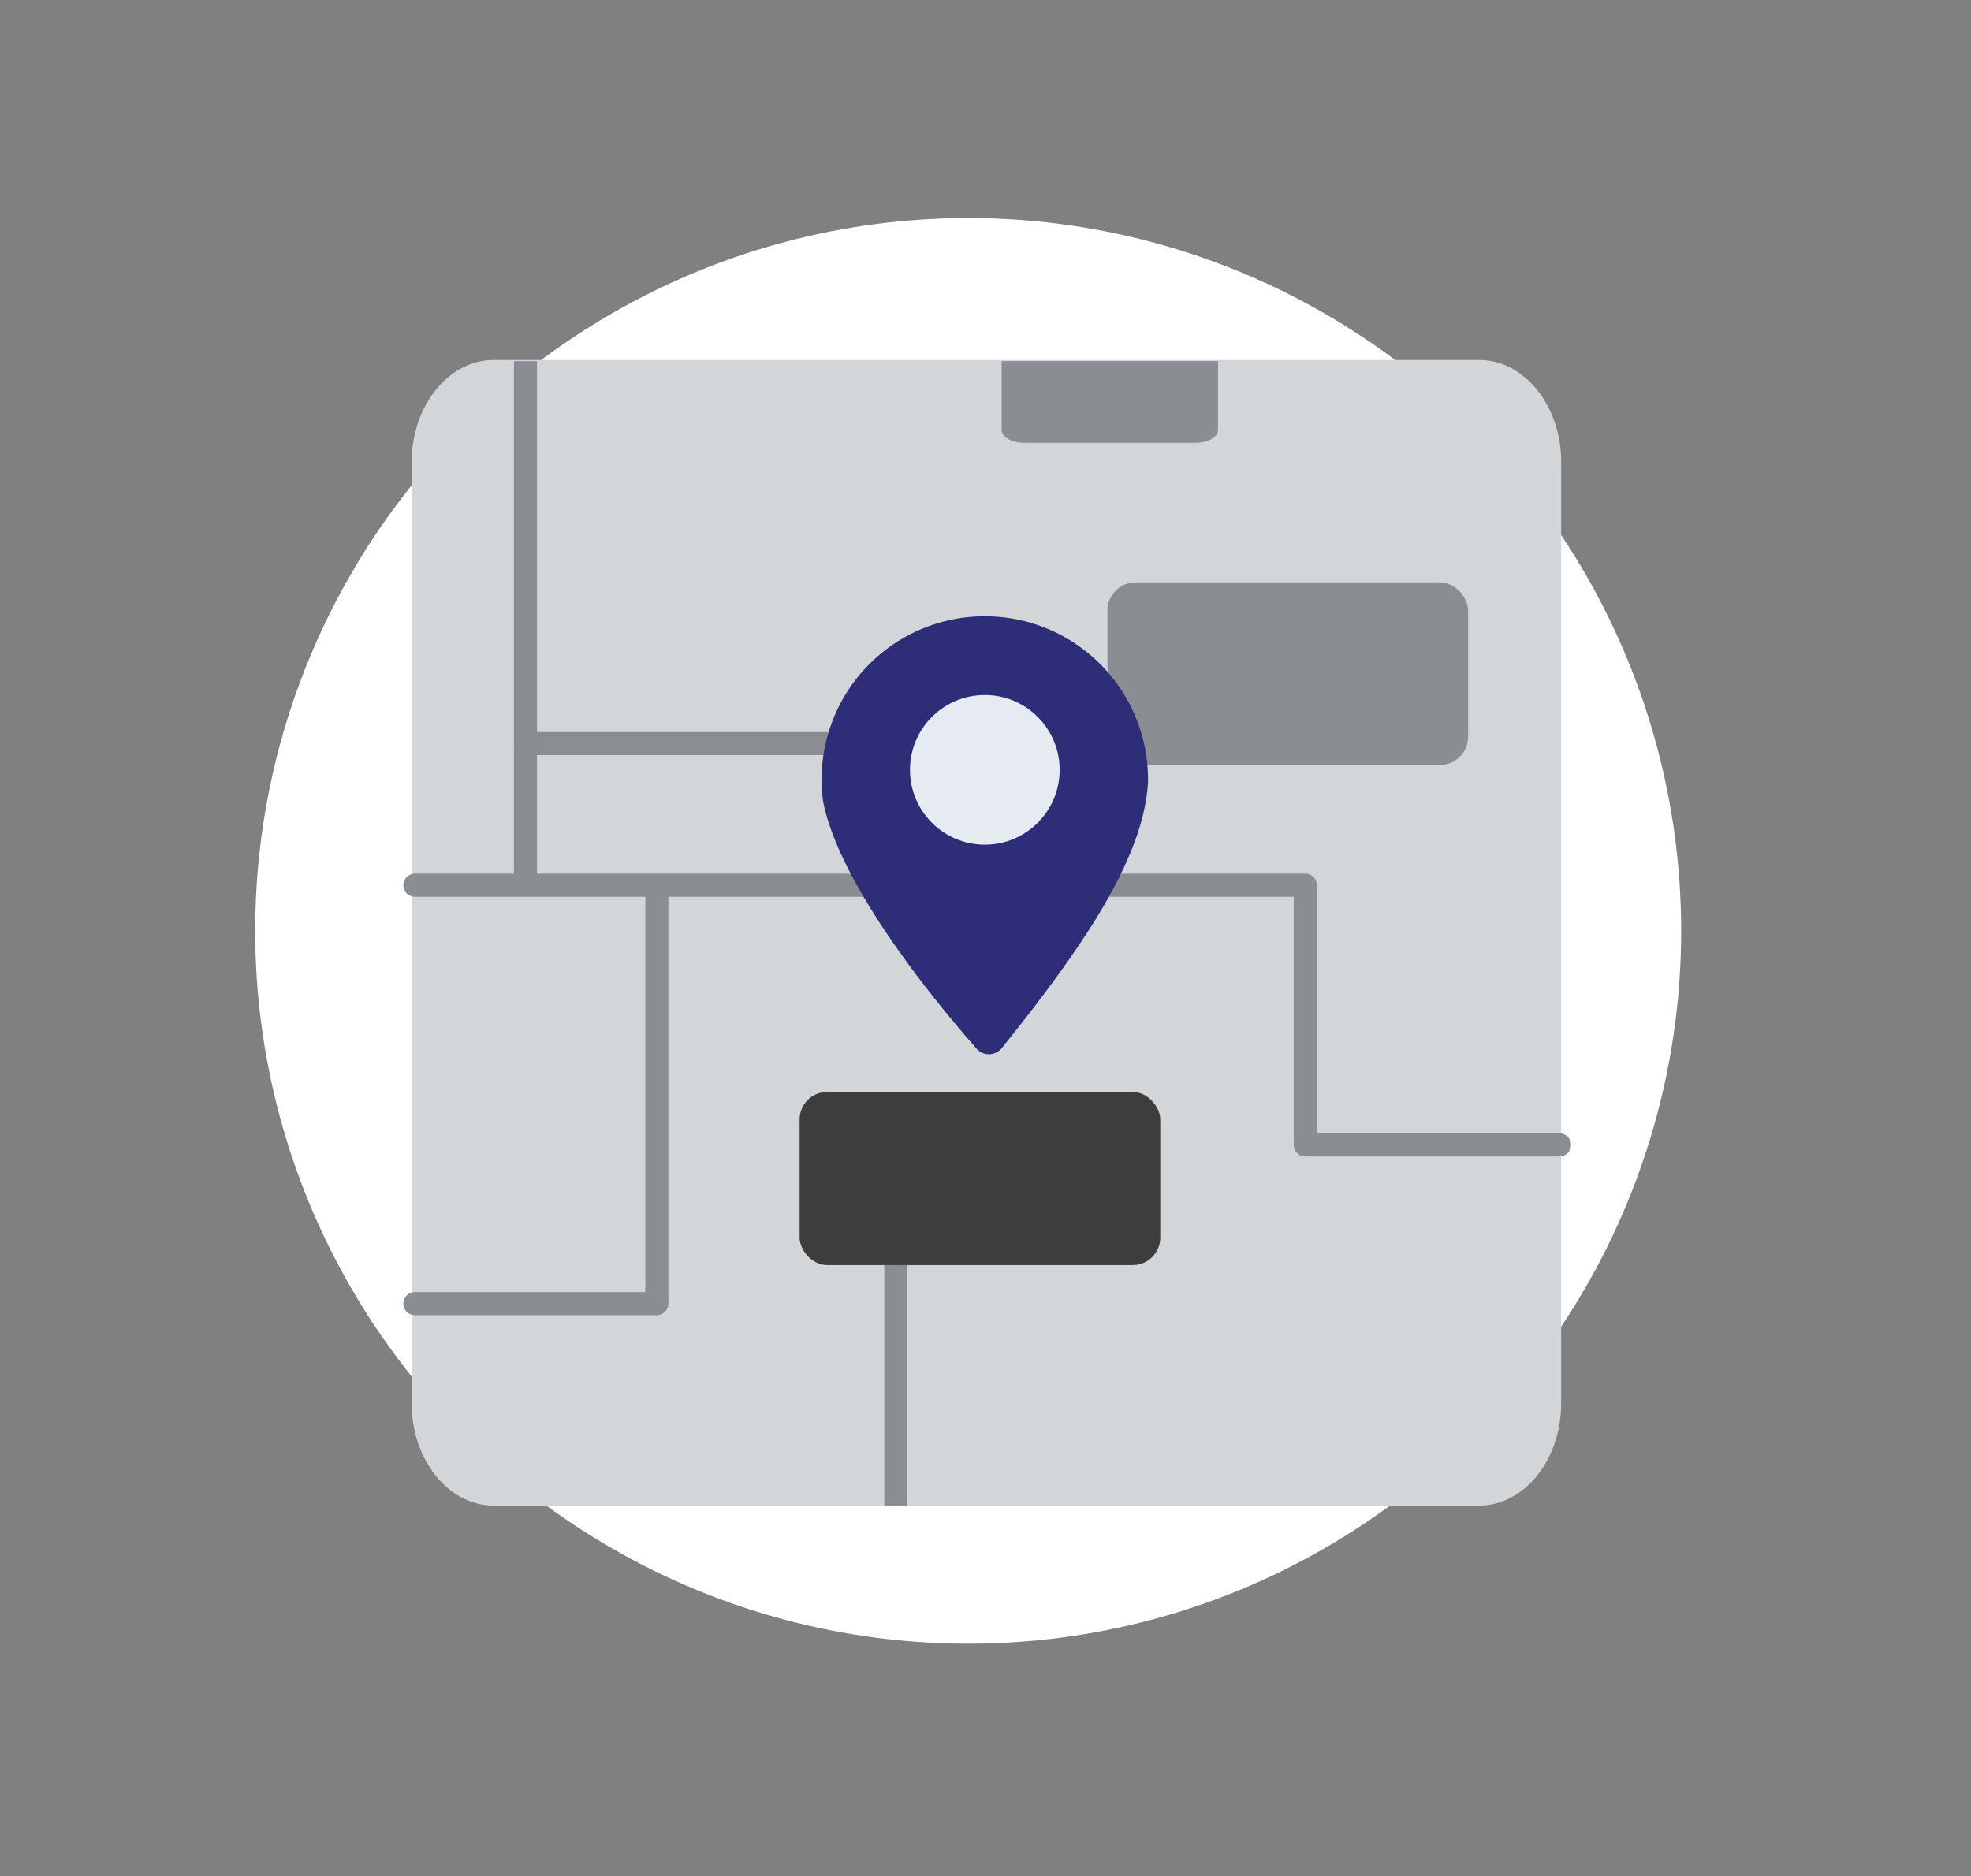
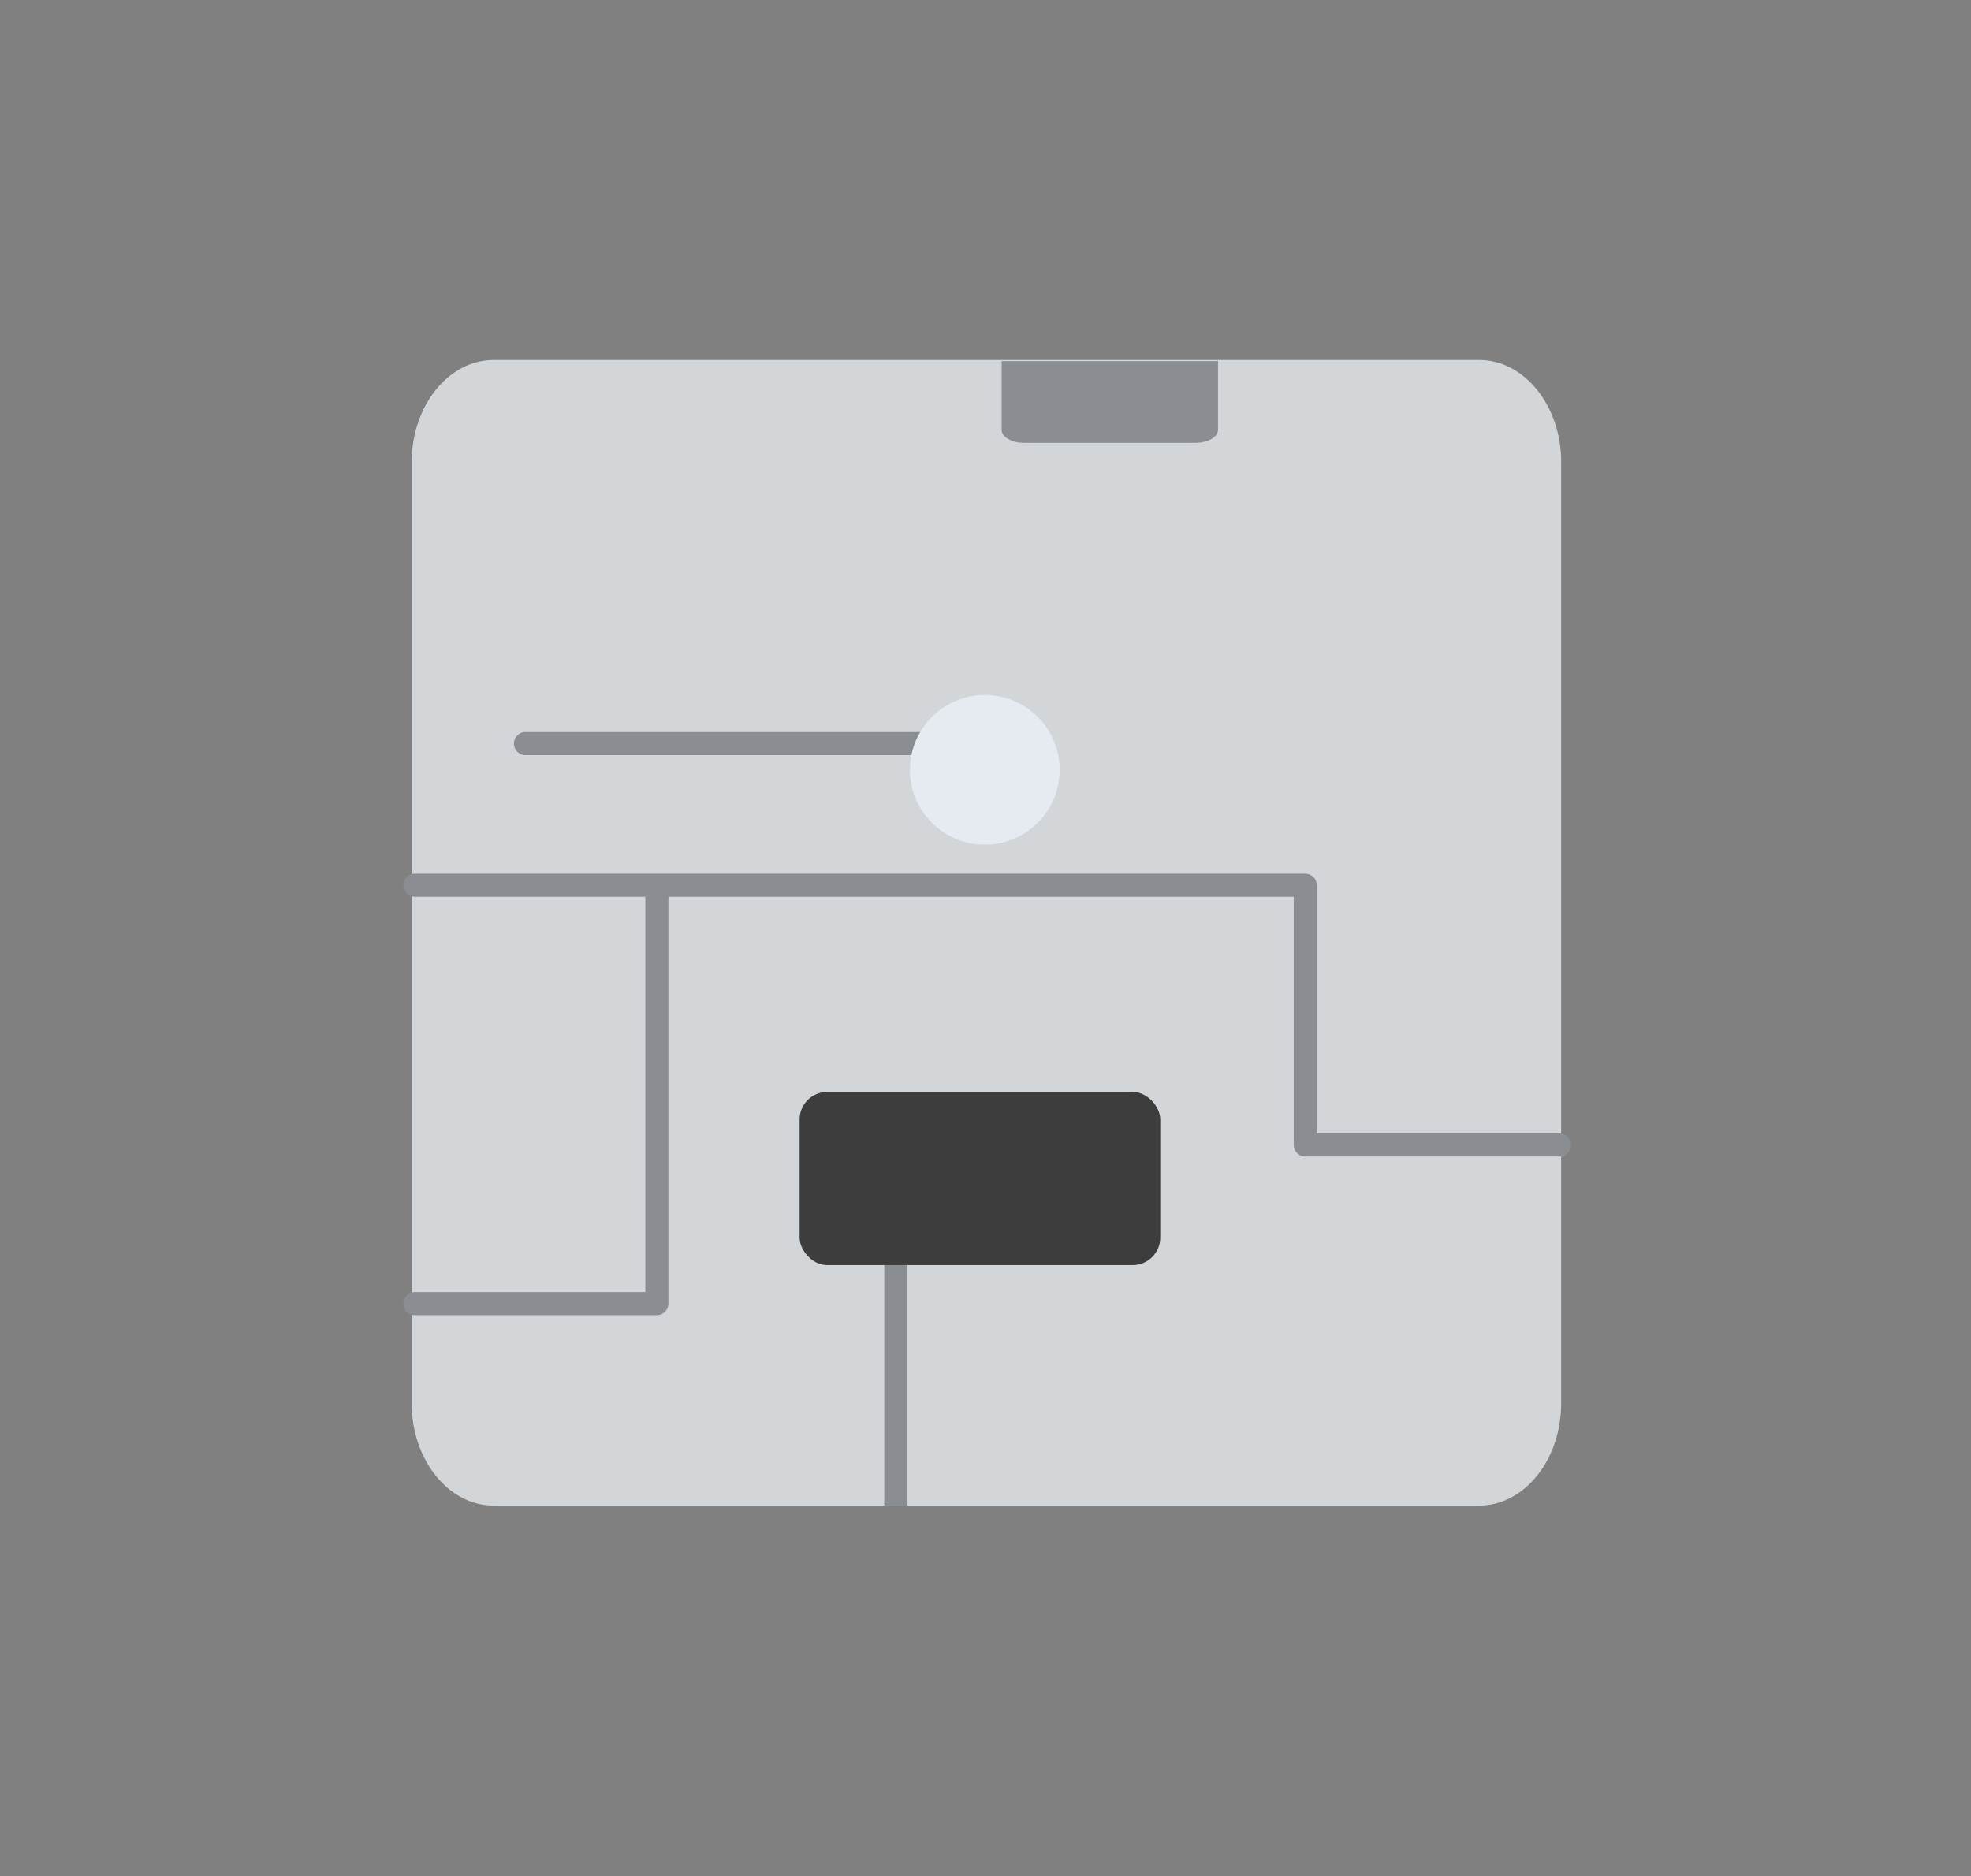
<svg xmlns="http://www.w3.org/2000/svg" viewBox="0 0 301.05 286.65">
  <rect x="0" y="0" width="301.05" height="286.65" fill="#808080" stroke="none" />
  <defs>
    <style>.cls-1{fill:#fff;}.cls-2{fill:#3d3d3d;}.cls-3{fill:#8a8e93;}.cls-4,.cls-5{stroke-linecap:round;}.cls-4,.cls-5,.cls-6{fill:none;stroke:#8a8e93;stroke-width:3.53px;}.cls-4,.cls-6{stroke-miterlimit:10;}.cls-7{fill:#2e2d77;}.cls-8{fill:#d3d6d9;}.cls-9{fill:#d1d4d8;}.cls-5{stroke-linejoin:round;}.cls-10{fill:#e6ebf1;}</style>
  </defs>
  <g id="Planung">
-     <circle class="cls-1" cx="147.88" cy="142.21" r="108.9" />
-   </g>
+     </g>
  <g id="Begehung">
    <path class="cls-9" d="m129.15,140.02c-.54-.83-1.04-1.69-1.48-2.58-1.18-2.39-1.98-4.98-2.34-7.72.47,2.43,1.38,5.05,2.59,7.72.37.86.79,1.72,1.23,2.58Z" />
    <path class="cls-9" d="m174.97,126.97c-.02.91-.09,1.81-.2,2.69-.39,3-1.31,5.83-2.67,8.38,1.65-3.89,2.63-7.55,2.86-11.07Z" />
    <path class="cls-9" d="m125.12,126.42c0,1.12.07,2.22.21,3.3-.36-1.87-.47-3.63-.26-5.24,0-.04,0-.08.01-.12.07-.48.15-.95.27-1.41-.12.9-.21,1.81-.23,2.74-.01.24-.01.48-.01.73Z" />
    <path class="cls-9" d="m174.97,126.97c0-.18,0-.37,0-.55,0-2.53-.37-4.97-1.08-7.27.48.95.8,2.02.96,3.2.19,1.51.23,3.05.12,4.61Z" />
    <path class="cls-7" d="m175.35,126.42c0,.18,0,.37,0,.55-.22,3.34-1.12,6.8-2.62,10.47h-45.05c-1.18-2.39-1.98-4.98-2.34-7.72-.36-1.87-.47-3.63-.26-5.24v-5.41h49.17s.02.05.03.08c.71,2.3,1.08,4.74,1.08,7.27Z" />
    <path class="cls-8" d="m238.45,70.59v143.83c0,8.58-5.62,15.59-12.5,15.59H75.38c-6.88,0-12.5-7.01-12.5-15.59V70.59c0-8.58,5.62-15.59,12.5-15.59h150.58c6.88,0,12.5,7.01,12.5,15.59Z" />
    <polyline class="cls-5" points="63.37 135.24 199.37 135.24 199.37 174.91 238.2 174.91" />
-     <polyline class="cls-6" points="80.26 135.24 80.26 87.68 80.26 55.17" />
    <polyline class="cls-5" points="100.33 135.36 100.33 199.15 63.37 199.15" />
-     <rect class="cls-3" x="169.15" y="88.96" width="55.09" height="27.91" rx="4.32" ry="4.32" />
    <path class="cls-3" d="m186.04,55.17v10.5c0,1.09-1.54,1.98-3.42,1.98h-26.21c-1.88,0-3.42-.89-3.42-1.98v-10.5h33.06Z" />
    <line class="cls-6" x1="136.83" y1="230" x2="136.83" y2="185.92" />
    <line class="cls-4" x1="154.46" y1="113.6" x2="80.26" y2="113.6" />
    <rect class="cls-2" x="122.13" y="166.82" width="55.09" height="26.45" rx="4.21" ry="4.21" />
-     <path class="cls-7" d="m175.35,119.08c0,.18,0,.37,0,.55-.22,3.34-1.12,6.8-2.62,10.47-.08.2-.16.4-.25.6-3.6,8.55-10.39,18.14-19.47,29.42-.98,1.21-2.81,1.26-3.84.1-4.19-4.75-14.01-16.42-19.65-27.54-.44-.87-.85-1.73-1.23-2.58-1.18-2.63-2.08-5.19-2.56-7.6-.01-.08-.03-.17-.04-.26-.13-1.04-.2-2.09-.2-3.17,0-.25,0-.49.01-.73.02-.93.1-1.84.23-2.74.18-1.33.48-2.62.87-3.87,2.45-7.99,8.81-14.26,16.84-16.59,2.21-.65,4.55-.99,6.98-.99,11.22,0,20.7,7.4,23.82,17.59.01.03.02.05.03.08.71,2.3,1.08,4.74,1.08,7.27Z" />
    <circle class="cls-10" cx="150.42" cy="117.61" r="11.43" />
  </g>
</svg>